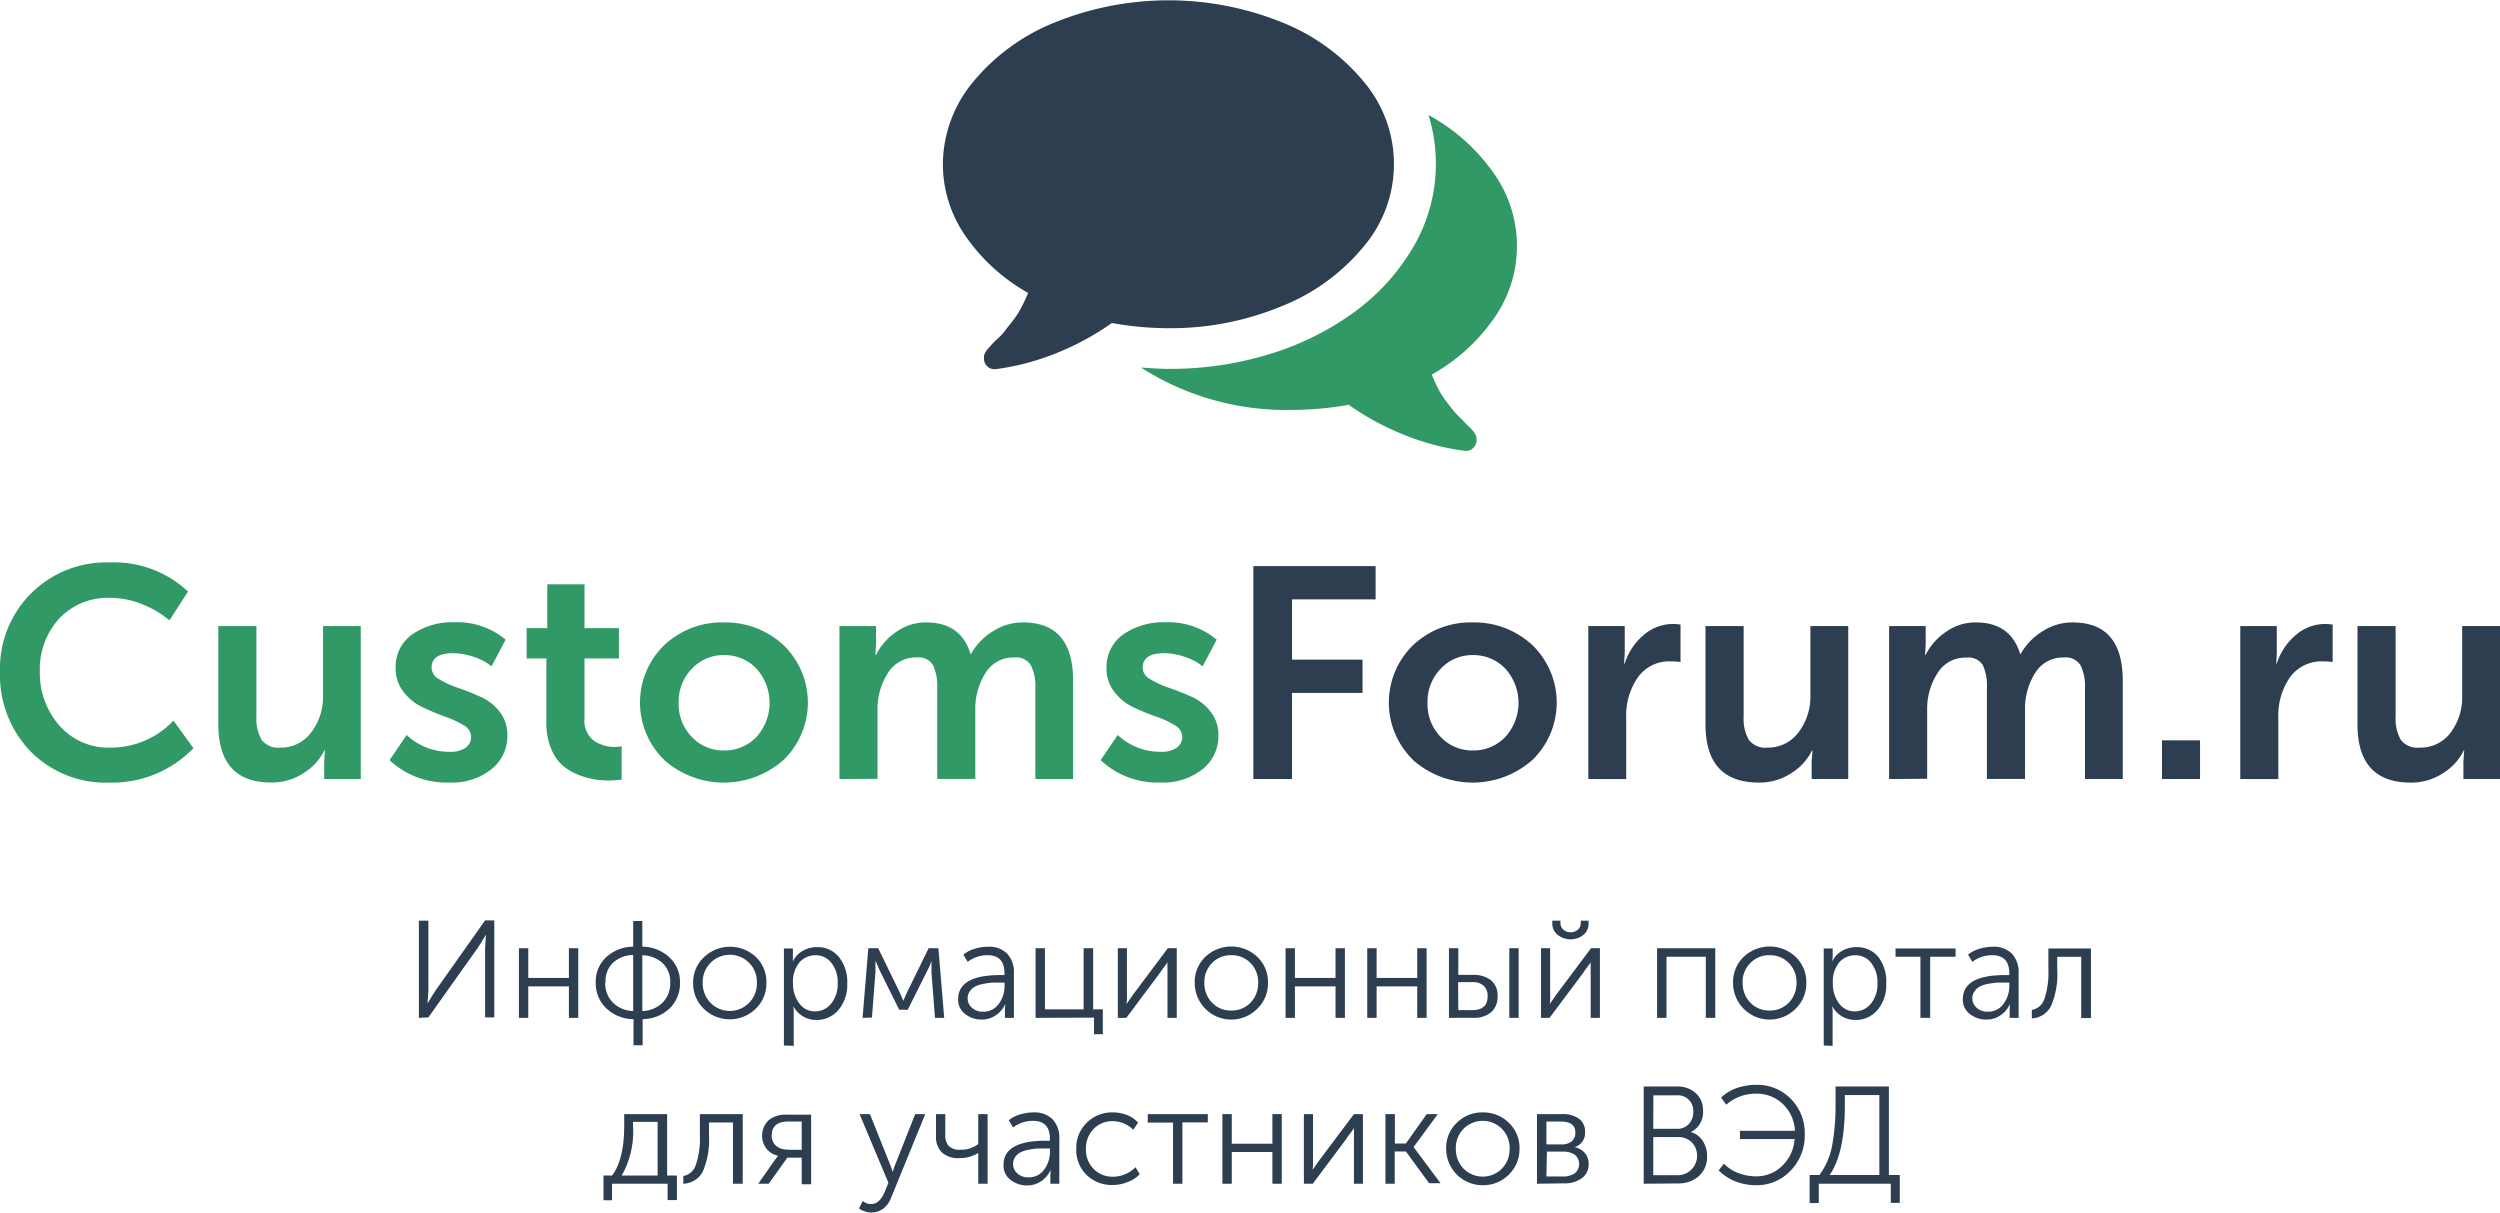
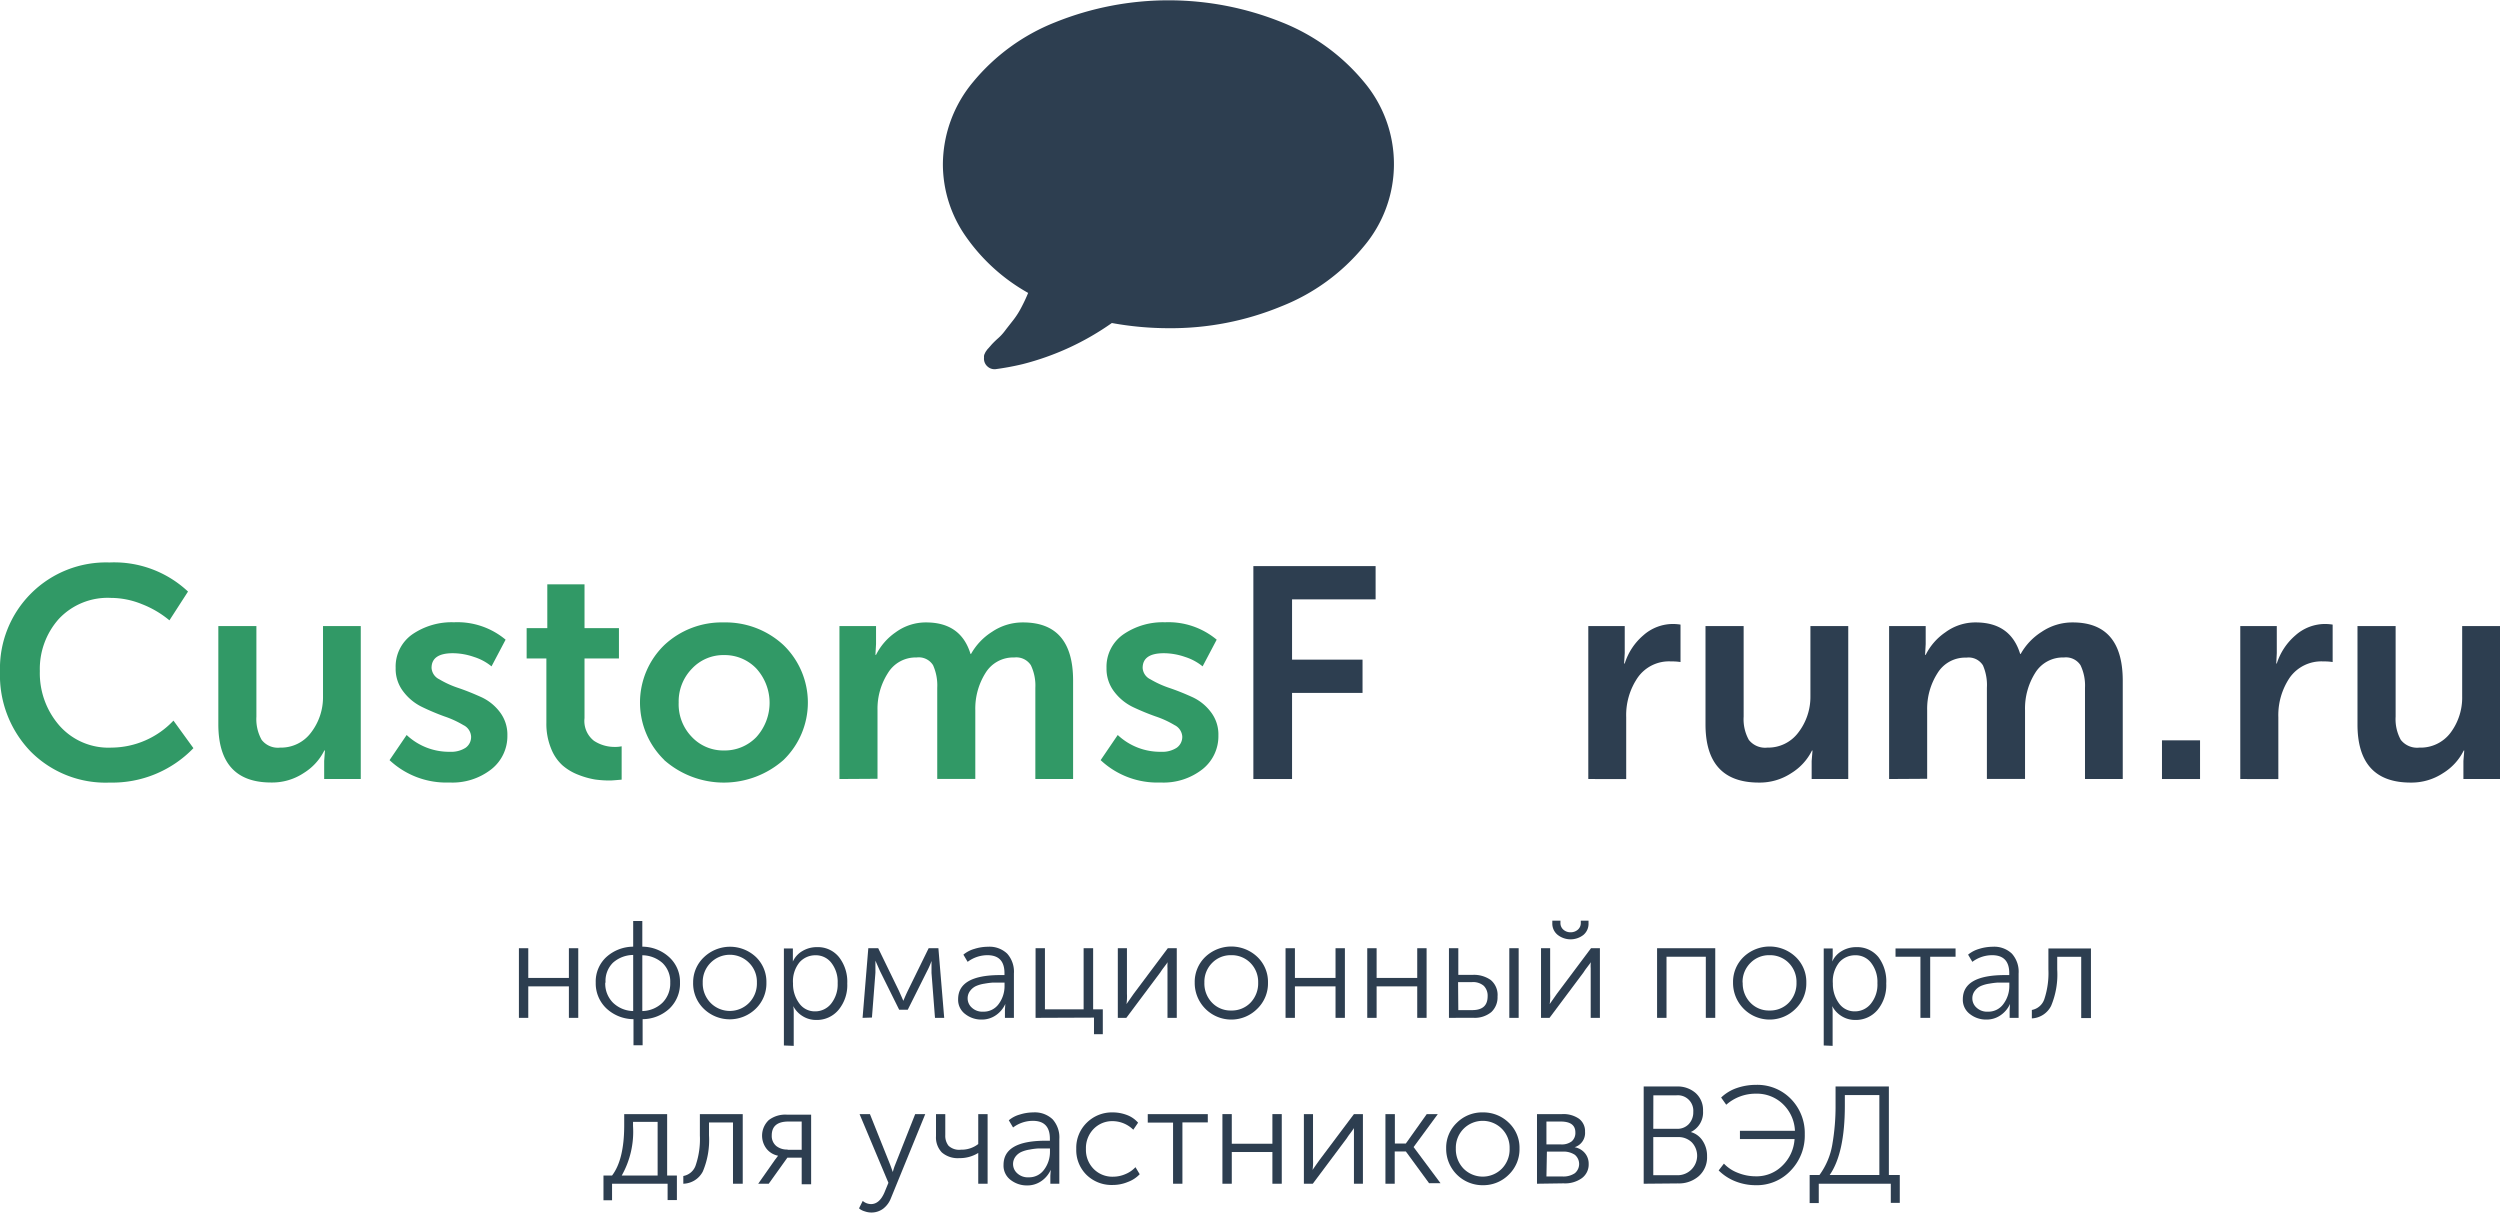
<svg xmlns="http://www.w3.org/2000/svg" viewBox="0 0 323.13 156.72">
  <defs>
    <style>.cls-1{fill:#2d3e50;}.cls-2{fill:#319966;}</style>
  </defs>
  <title>Лого</title>
  <g id="Слой_2" data-name="Слой 2">
    <g id="Layer_1" data-name="Layer 1">
      <path class="cls-1" d="M176.27,10.56a16.48,16.48,0,0,1,0,21.29,26.28,26.28,0,0,1-10.62,7.73A37.37,37.37,0,0,1,151,42.42a40.94,40.94,0,0,1-7.29-.67,34.92,34.92,0,0,1-11.51,5.31,33.9,33.9,0,0,1-3.56.66h-.13a1.32,1.32,0,0,1-.85-.33,1.34,1.34,0,0,1-.47-.87.8.8,0,0,1,0-.27,1.14,1.14,0,0,1,0-.27.81.81,0,0,1,.08-.25l.1-.21a2.19,2.19,0,0,1,.15-.22,1.8,1.8,0,0,1,.16-.21,2.44,2.44,0,0,0,.19-.21l.16-.18c.14-.17.46-.52,1-1s.85-.93,1.07-1.22l.94-1.2a10.59,10.59,0,0,0,1-1.6c.29-.55.58-1.16.85-1.82a24.26,24.26,0,0,1-8.08-7.33,16.27,16.27,0,0,1-2.94-9.28,16.72,16.72,0,0,1,3.9-10.65,26.29,26.29,0,0,1,10.62-7.72,39.18,39.18,0,0,1,29.29,0A26.36,26.36,0,0,1,176.27,10.56Z" />
-       <path class="cls-2" d="M196.07,31.81a16.22,16.22,0,0,1-2.94,9.3,24.28,24.28,0,0,1-8.07,7.31c.27.67.55,1.27.84,1.83a10.58,10.58,0,0,0,1,1.59l.93,1.2A15.06,15.06,0,0,0,189,54.26c.5.53.81.87,1,1l.17.19.18.2c0,.05.1.11.17.21a1.08,1.08,0,0,1,.14.23,1.9,1.9,0,0,1,.11.21.75.75,0,0,1,.08.24,2.45,2.45,0,0,1,0,.27.77.77,0,0,1,0,.27,1.49,1.49,0,0,1-.54.91,1.23,1.23,0,0,1-.91.29,33.42,33.42,0,0,1-3.56-.66,34.75,34.75,0,0,1-11.52-5.3,41.68,41.68,0,0,1-7.29.66,34.77,34.77,0,0,1-19.55-5.47c1.6.11,2.82.17,3.64.17a43.79,43.79,0,0,0,12.8-1.86,36.8,36.8,0,0,0,10.94-5.35,27.75,27.75,0,0,0,7.95-8.78,21.25,21.25,0,0,0,2.78-10.52,21.53,21.53,0,0,0-.95-6.3A24.6,24.6,0,0,1,193,22.29,16.27,16.27,0,0,1,196.07,31.81Z" />
-       <path class="cls-1" d="M54.14,131.56V119h1.23v9l-.11,1.69h0c.44-.73.8-1.31,1.08-1.73l6.36-9h1.19v12.54H62.7v-9l.11-1.69h0c-.42.71-.77,1.28-1.05,1.69l-6.39,9Z" />
      <path class="cls-1" d="M67.07,131.56v-9h1.21v3.84h5.25v-3.84h1.21v9H73.53v-4.07H68.28v4.07Z" />
      <path class="cls-1" d="M77,127a4.29,4.29,0,0,1,1.35-3.28,5.2,5.2,0,0,1,3.49-1.36v-3.32h1.18v3.32a5.18,5.18,0,0,1,3.48,1.36A4.29,4.29,0,0,1,87.89,127a4.45,4.45,0,0,1-1.35,3.35,5.14,5.14,0,0,1-3.48,1.38v3.37H81.88v-3.37a5.17,5.17,0,0,1-3.49-1.38A4.45,4.45,0,0,1,77,127Zm1.23,0a3.49,3.49,0,0,0,1,2.6,3.85,3.85,0,0,0,2.61,1.08v-7.25a4,4,0,0,0-2.61,1A3.3,3.3,0,0,0,78.27,127Zm4.79,3.68a3.85,3.85,0,0,0,2.61-1.08,3.52,3.52,0,0,0,1-2.6,3.33,3.33,0,0,0-1-2.53,4,4,0,0,0-2.61-1Z" />
      <path class="cls-1" d="M89.59,127A4.44,4.44,0,0,1,91,123.71a4.88,4.88,0,0,1,6.72,0A4.45,4.45,0,0,1,99.06,127a4.55,4.55,0,0,1-1.38,3.38,4.81,4.81,0,0,1-6.72,0A4.55,4.55,0,0,1,89.59,127Zm1.24,0a3.6,3.6,0,0,0,1,2.61,3.49,3.49,0,0,0,5,0,3.57,3.57,0,0,0,1-2.61,3.45,3.45,0,0,0-1-2.54,3.49,3.49,0,0,0-5,0A3.48,3.48,0,0,0,90.83,127Z" />
      <path class="cls-1" d="M101.32,135.13V122.59h1.16v1l0,.69h0a3,3,0,0,1,1.24-1.36,3.59,3.59,0,0,1,1.88-.5,3.49,3.49,0,0,1,2.85,1.3,5.16,5.16,0,0,1,1.06,3.4,5,5,0,0,1-1.13,3.41,3.63,3.63,0,0,1-2.89,1.3,3.24,3.24,0,0,1-1.73-.48,3.31,3.31,0,0,1-1.23-1.31h0a4.46,4.46,0,0,1,.06.79v4.35Zm1.18-8a4.15,4.15,0,0,0,.78,2.52,2.45,2.45,0,0,0,2.08,1.07,2.62,2.62,0,0,0,2.07-1,4,4,0,0,0,.84-2.64,4,4,0,0,0-.8-2.61,2.52,2.52,0,0,0-2.06-1,2.73,2.73,0,0,0-2.07.91A3.88,3.88,0,0,0,102.5,127.1Z" />
      <path class="cls-1" d="M111.49,131.56l.74-9h1.28l2.69,5.53.56,1.27h0c.19-.47.38-.89.56-1.27l2.71-5.53h1.26l.75,9h-1.19l-.45-5.8v-1.55h0a9.59,9.59,0,0,1-.57,1.3l-2.5,5h-1.11l-2.48-5-.59-1.34h0c0,.72,0,1.23,0,1.55l-.45,5.8Z" />
      <path class="cls-1" d="M123.84,129.15q0-3.12,5.46-3.12h.53v-.25c0-1.54-.73-2.32-2.21-2.32a4.28,4.28,0,0,0-2.55.86l-.55-.93a3.9,3.9,0,0,1,1.41-.74,5.94,5.94,0,0,1,1.76-.28,3.31,3.31,0,0,1,2.49.89,3.5,3.5,0,0,1,.87,2.56v5.74h-1.16v-1.05l.05-.75h0a3.5,3.5,0,0,1-1.19,1.44,3.15,3.15,0,0,1-1.85.58,3.35,3.35,0,0,1-2.13-.7A2.29,2.29,0,0,1,123.84,129.15Zm1.23-.1a1.59,1.59,0,0,0,.54,1.19,2,2,0,0,0,1.48.52,2.38,2.38,0,0,0,2-1,3.87,3.87,0,0,0,.75-2.32V127h-1.5a10.16,10.16,0,0,0-1.09.14,4.29,4.29,0,0,0-1.1.31,2,2,0,0,0-.75.61A1.56,1.56,0,0,0,125.07,129.05Z" />
      <path class="cls-1" d="M133.85,131.56v-9h1.21v7.9h5v-7.9h1.23v7.9h1.25v3.21h-1.14v-2.14Z" />
      <path class="cls-1" d="M144.48,131.56v-9h1.18v5.89a6.61,6.61,0,0,1-.06,1.33h0l.93-1.33,4.41-5.89h1.16v9h-1.2v-5.9c0-.16,0-.34,0-.54a3.94,3.94,0,0,1,0-.52c0-.15,0-.23,0-.24h0a1.24,1.24,0,0,1-.15.25l-.4.53c-.16.21-.28.39-.36.52l-4.41,5.9Z" />
      <path class="cls-1" d="M154.42,127a4.48,4.48,0,0,1,1.37-3.32,4.88,4.88,0,0,1,6.72,0,4.45,4.45,0,0,1,1.38,3.32,4.55,4.55,0,0,1-1.38,3.38,4.73,4.73,0,0,1-8.09-3.38Zm1.25,0a3.56,3.56,0,0,0,1,2.61,3.3,3.3,0,0,0,2.47,1,3.35,3.35,0,0,0,2.48-1,3.6,3.6,0,0,0,1-2.61,3.48,3.48,0,0,0-1-2.54,3.39,3.39,0,0,0-2.48-1,3.34,3.34,0,0,0-2.47,1A3.44,3.44,0,0,0,155.67,127Z" />
      <path class="cls-1" d="M166.16,131.56v-9h1.21v3.84h5.25v-3.84h1.21v9h-1.21v-4.07h-5.25v4.07Z" />
      <path class="cls-1" d="M176.72,131.56v-9h1.21v3.84h5.25v-3.84h1.21v9h-1.21v-4.07h-5.25v4.07Z" />
      <path class="cls-1" d="M187.28,131.56v-9h1.21V126h1.93a3.77,3.77,0,0,1,2.25.66,2.51,2.51,0,0,1,.89,2.15,2.6,2.6,0,0,1-.8,2,3.37,3.37,0,0,1-2.37.74Zm1.21-1h1.79c1.35,0,2-.6,2-1.8a1.79,1.79,0,0,0-.5-1.34,2.11,2.11,0,0,0-1.51-.48h-1.81Zm6.59,1v-9h1.21v9Z" />
      <path class="cls-1" d="M199.18,131.56v-9h1.18v5.89a6.61,6.61,0,0,1-.06,1.33h0l.93-1.33,4.41-5.89h1.15v9h-1.19v-5.9c0-.16,0-.34,0-.54a3.94,3.94,0,0,1,0-.52c0-.15,0-.23,0-.24h0a1.24,1.24,0,0,1-.15.25l-.4.53c-.16.21-.28.39-.36.52l-4.41,5.9Zm5.48-10.72a2.7,2.7,0,0,1-3.32,0,1.86,1.86,0,0,1-.7-1.53V119h1.05v.27a1.12,1.12,0,0,0,.39.9,1.37,1.37,0,0,0,.92.33,1.41,1.41,0,0,0,.93-.33,1.13,1.13,0,0,0,.39-.92V119h1v.31A1.88,1.88,0,0,1,204.66,120.84Z" />
      <path class="cls-1" d="M214.18,131.56v-9h7.52v9h-1.22v-7.9H215.4v7.9Z" />
      <path class="cls-1" d="M224,127a4.48,4.48,0,0,1,1.37-3.32,4.88,4.88,0,0,1,6.72,0,4.45,4.45,0,0,1,1.38,3.32,4.55,4.55,0,0,1-1.38,3.38A4.73,4.73,0,0,1,224,127Zm1.25,0a3.56,3.56,0,0,0,1,2.61,3.3,3.3,0,0,0,2.47,1,3.35,3.35,0,0,0,2.48-1,3.6,3.6,0,0,0,1-2.61,3.48,3.48,0,0,0-1-2.54,3.39,3.39,0,0,0-2.48-1,3.34,3.34,0,0,0-2.47,1A3.44,3.44,0,0,0,225.23,127Z" />
      <path class="cls-1" d="M235.72,135.13V122.59h1.16v1l-.06.69h0a3,3,0,0,1,1.24-1.36,3.59,3.59,0,0,1,1.88-.5,3.52,3.52,0,0,1,2.86,1.3,5.21,5.21,0,0,1,1,3.4,5,5,0,0,1-1.12,3.41,3.65,3.65,0,0,1-2.9,1.3,3.27,3.27,0,0,1-1.73-.48,3.31,3.31,0,0,1-1.23-1.31h0a5.83,5.83,0,0,1,.05.79v4.35Zm1.18-8a4.21,4.21,0,0,0,.77,2.52,2.45,2.45,0,0,0,2.08,1.07,2.62,2.62,0,0,0,2.07-1,3.91,3.91,0,0,0,.84-2.64,4,4,0,0,0-.8-2.61,2.5,2.5,0,0,0-2.06-1,2.73,2.73,0,0,0-2.07.91A3.92,3.92,0,0,0,236.9,127.1Z" />
      <path class="cls-1" d="M248.22,131.56v-7.9H245v-1.07h7.76v1.07h-3.28v7.9Z" />
      <path class="cls-1" d="M253.7,129.15q0-3.12,5.46-3.12h.54v-.25c0-1.54-.74-2.32-2.22-2.32a4.28,4.28,0,0,0-2.55.86l-.55-.93a4,4,0,0,1,1.41-.74,6,6,0,0,1,1.77-.28,3.3,3.3,0,0,1,2.48.89,3.5,3.5,0,0,1,.87,2.56v5.74h-1.16v-1.05l.05-.75h0a3.5,3.5,0,0,1-1.19,1.44,3.13,3.13,0,0,1-1.85.58,3.35,3.35,0,0,1-2.13-.7A2.29,2.29,0,0,1,253.7,129.15Zm1.23-.1a1.59,1.59,0,0,0,.54,1.19,2,2,0,0,0,1.48.52,2.38,2.38,0,0,0,2-1,3.88,3.88,0,0,0,.76-2.32V127h-1.51a10.49,10.49,0,0,0-1.09.14,4.41,4.41,0,0,0-1.1.31,2,2,0,0,0-.75.61A1.56,1.56,0,0,0,254.93,129.05Z" />
      <path class="cls-1" d="M262.62,131.63v-1.09a2.1,2.1,0,0,0,1.63-1.45,10.72,10.72,0,0,0,.51-3.79v-2.71h5.5v9H269v-7.92h-3.1v1.66a10.46,10.46,0,0,1-.79,4.68A2.94,2.94,0,0,1,262.62,131.63Z" />
      <path class="cls-1" d="M78,151.94h1.11q1.57-2.06,1.57-6.48V144h5.55v7.94h1.26v3.17H86.29V153H79.11v2.14H78Zm2.41,0H85V145H81.82v.54A11.53,11.53,0,0,1,80.36,151.94Z" />
      <path class="cls-1" d="M88.32,153V152a2.07,2.07,0,0,0,1.62-1.45,10.46,10.46,0,0,0,.52-3.79V144H96v9H94.74v-7.92h-3.1v1.66a10.44,10.44,0,0,1-.8,4.68A2.93,2.93,0,0,1,88.32,153Z" />
      <path class="cls-1" d="M98,153l2.16-3.08.41-.54v0a2.54,2.54,0,0,1-1.46-.86,2.77,2.77,0,0,1,.26-3.75,3.52,3.52,0,0,1,2.31-.7h3.16v9h-1.22v-3.44h-1.85L99.36,153Zm3.82-4.39h1.8v-3.65h-1.71q-2.16,0-2.16,1.8a1.68,1.68,0,0,0,.58,1.36A2.21,2.21,0,0,0,101.77,148.58Z" />
      <path class="cls-1" d="M111.51,155.22a1.67,1.67,0,0,0,1.07.41c.72,0,1.29-.49,1.72-1.46l.53-1.29L111.1,144h1.34l2.62,6.55.34.94h0a6.46,6.46,0,0,1,.3-.94l2.59-6.55h1.3l-4.43,10.85a3.12,3.12,0,0,1-1,1.37,2.53,2.53,0,0,1-1.54.5,2.57,2.57,0,0,1-.82-.14,2.35,2.35,0,0,1-.58-.25l-.19-.15Z" />
      <path class="cls-1" d="M124,149.69a3.13,3.13,0,0,1-2.27-.74,2.81,2.81,0,0,1-.75-2.1V144h1.2v2.73a2.07,2.07,0,0,0,.42,1.36,2,2,0,0,0,1.61.51,3.52,3.52,0,0,0,2.23-.73V144h1.21v9h-1.21v-3.41l0-.57h0A4.5,4.5,0,0,1,124,149.69Z" />
      <path class="cls-1" d="M129.71,150.56q0-3.12,5.46-3.12h.53v-.25c0-1.55-.73-2.32-2.21-2.32a4.26,4.26,0,0,0-2.55.86l-.55-.93a3.75,3.75,0,0,1,1.41-.74,5.94,5.94,0,0,1,1.76-.28,3.34,3.34,0,0,1,2.49.89,3.5,3.5,0,0,1,.87,2.56V153h-1.16v-1.05l.05-.75h0a3.5,3.5,0,0,1-1.19,1.44,3.15,3.15,0,0,1-1.85.58,3.41,3.41,0,0,1-2.13-.7A2.3,2.3,0,0,1,129.71,150.56Zm1.23-.1a1.59,1.59,0,0,0,.54,1.19,2,2,0,0,0,1.48.52,2.37,2.37,0,0,0,2-1,3.82,3.82,0,0,0,.75-2.31v-.42h-.51l-1,0a8.11,8.11,0,0,0-1.09.14,4.29,4.29,0,0,0-1.1.31,2,2,0,0,0-.75.6A1.61,1.61,0,0,0,130.94,150.46Z" />
-       <path class="cls-1" d="M139.11,148.49a4.53,4.53,0,0,1,1.36-3.38,4.62,4.62,0,0,1,3.35-1.33,5.18,5.18,0,0,1,1.82.33,3.58,3.58,0,0,1,1.46,1l-.62.91a3.85,3.85,0,0,0-2.62-1.11,3.35,3.35,0,0,0-2.5,1,3.55,3.55,0,0,0-1,2.6,3.5,3.5,0,0,0,1,2.58,3.38,3.38,0,0,0,2.52,1,4,4,0,0,0,1.57-.33,3.64,3.64,0,0,0,1.31-.9l.55.91a4,4,0,0,1-1.53,1,5.05,5.05,0,0,1-2,.39,4.62,4.62,0,0,1-3.36-1.32A4.5,4.5,0,0,1,139.11,148.49Z" />
+       <path class="cls-1" d="M139.11,148.49a4.53,4.53,0,0,1,1.36-3.38,4.62,4.62,0,0,1,3.35-1.33,5.18,5.18,0,0,1,1.82.33,3.58,3.58,0,0,1,1.46,1l-.62.91a3.85,3.85,0,0,0-2.62-1.11,3.35,3.35,0,0,0-2.5,1,3.55,3.55,0,0,0-1,2.6,3.5,3.5,0,0,0,1,2.58,3.38,3.38,0,0,0,2.52,1,4,4,0,0,0,1.57-.33,3.64,3.64,0,0,0,1.31-.9l.55.91a4,4,0,0,1-1.53,1,5.05,5.05,0,0,1-2,.39,4.62,4.62,0,0,1-3.36-1.32A4.5,4.5,0,0,1,139.11,148.49" />
      <path class="cls-1" d="M151.62,153v-7.9h-3.27V144h7.76v1.07h-3.28V153Z" />
      <path class="cls-1" d="M158,153v-9h1.21v3.83h5.25V144h1.21v9h-1.21V148.9h-5.25V153Z" />
      <path class="cls-1" d="M168.53,153v-9h1.18v5.89a6.61,6.61,0,0,1-.06,1.33h0c.05-.08.36-.53.93-1.33L175,144h1.16v9H175v-5.9c0-.16,0-.34,0-.54s0-.38,0-.53,0-.22,0-.24h0a.76.76,0,0,1-.16.25q-.15.23-.39.54c-.16.21-.28.39-.36.52l-4.41,5.9Z" />
      <path class="cls-1" d="M179.07,153v-9h1.22v3.8h1.42l2.7-3.8h1.43l-3.13,4.26v0l3.48,4.67h-1.48l-3-4.1h-1.44V153Z" />
      <path class="cls-1" d="M186.92,148.44a4.44,4.44,0,0,1,1.38-3.32,4.62,4.62,0,0,1,3.35-1.34,4.7,4.7,0,0,1,3.37,1.34,4.44,4.44,0,0,1,1.38,3.32,4.57,4.57,0,0,1-1.38,3.38,4.64,4.64,0,0,1-3.37,1.37,4.7,4.7,0,0,1-4.73-4.75Zm1.25,0a3.6,3.6,0,0,0,1,2.61,3.49,3.49,0,0,0,4.95,0,3.57,3.57,0,0,0,1-2.61,3.45,3.45,0,0,0-1-2.54,3.49,3.49,0,0,0-4.95,0A3.48,3.48,0,0,0,188.17,148.44Z" />
      <path class="cls-1" d="M198.66,153v-9h3.25a3.53,3.53,0,0,1,2.18.6,2,2,0,0,1,.78,1.68,1.93,1.93,0,0,1-1.35,2v0a2.25,2.25,0,0,1,1.33.76,2.12,2.12,0,0,1,.49,1.4,2.19,2.19,0,0,1-.87,1.83,3.72,3.72,0,0,1-2.38.68Zm1.22-5.08h1.9a2.11,2.11,0,0,0,1.37-.4,1.43,1.43,0,0,0,.47-1.14c0-.95-.63-1.42-1.91-1.42h-1.83Zm0,4.14h2.05a2.61,2.61,0,0,0,1.62-.42,1.55,1.55,0,0,0,0-2.38,2.64,2.64,0,0,0-1.61-.41h-2Z" />
      <path class="cls-1" d="M212.45,153V140.43h4.29a3.51,3.51,0,0,1,2.44.86,2.94,2.94,0,0,1,.94,2.3,2.81,2.81,0,0,1-1.58,2.73v0a2.66,2.66,0,0,1,1.53,1.13,3.49,3.49,0,0,1,.57,2,3.24,3.24,0,0,1-1.07,2.57,3.91,3.91,0,0,1-2.69.94Zm1.24-7.1h3.05a2,2,0,0,0,1.53-.6,2.22,2.22,0,0,0,.59-1.59,2,2,0,0,0-2.16-2.14h-3Zm0,6h3.21a2.52,2.52,0,0,0,1.77-4.25,2.46,2.46,0,0,0-1.79-.68h-3.19Z" />
      <path class="cls-1" d="M222.14,151.28l.68-.88a4.84,4.84,0,0,0,1.8,1.19,6.15,6.15,0,0,0,2.3.45,4.7,4.7,0,0,0,3.45-1.37,5.22,5.22,0,0,0,1.58-3.44h-7.06v-1.07H232a5.07,5.07,0,0,0-1.55-3.45,4.84,4.84,0,0,0-3.48-1.35,5.73,5.73,0,0,0-3.85,1.43l-.66-.93a5.48,5.48,0,0,1,2-1.22,7.59,7.59,0,0,1,2.5-.42,6.06,6.06,0,0,1,4.53,1.83,6.31,6.31,0,0,1,1.78,4.57,6.5,6.5,0,0,1-1.81,4.67,6,6,0,0,1-4.54,1.9,7.17,7.17,0,0,1-2.62-.5A6.42,6.42,0,0,1,222.14,151.28Z" />
      <path class="cls-1" d="M233.9,151.87h1.27a9.28,9.28,0,0,0,1.67-4,28.59,28.59,0,0,0,.41-5v-2.44h6.89v11.44h1.41v3.6h-1.16V153h-9.31v2.5H233.9Zm2.59,0h6.42V141.54h-4.46v1.37C238.45,147,237.79,150,236.49,151.87Z" />
      <path class="cls-2" d="M0,86.81A13.71,13.71,0,0,1,14.15,72.7,13.94,13.94,0,0,1,24.3,76.46l-2.4,3.72a12.8,12.8,0,0,0-3.55-2.09,10.67,10.67,0,0,0-4-.81A8.65,8.65,0,0,0,7.6,80a9.71,9.71,0,0,0-2.45,6.74,10.28,10.28,0,0,0,2.49,7,8.45,8.45,0,0,0,6.78,2.89,11.11,11.11,0,0,0,8-3.49L25,96.7a14.55,14.55,0,0,1-10.81,4.45A13.64,13.64,0,0,1,3.91,97.08,14.2,14.2,0,0,1,0,86.81Z" />
      <path class="cls-2" d="M28.22,93.63V80.92h4.92V92.63a5.48,5.48,0,0,0,.68,3,2.65,2.65,0,0,0,2.38,1,4.83,4.83,0,0,0,4-1.94A7.49,7.49,0,0,0,41.75,90V80.92h4.88v19.77H41.9V98.36L42,97h-.08a7.16,7.16,0,0,1-2.64,2.9,7.39,7.39,0,0,1-4.22,1.24Q28.23,101.15,28.22,93.63Z" />
      <path class="cls-2" d="M50.35,98.25,52.56,95a8,8,0,0,0,5.62,2.17,3.42,3.42,0,0,0,2-.52,1.7,1.7,0,0,0,.71-1.46,1.75,1.75,0,0,0-1-1.47,12.67,12.67,0,0,0-2.44-1.12A30.4,30.4,0,0,1,54.6,91.4a6.67,6.67,0,0,1-2.46-2,4.79,4.79,0,0,1-1-3.07A5.08,5.08,0,0,1,53.28,82a9,9,0,0,1,5.41-1.57,9.7,9.7,0,0,1,6.66,2.25l-1.82,3.45a6.74,6.74,0,0,0-2.27-1.22,8.45,8.45,0,0,0-2.73-.48c-1.83,0-2.75.63-2.75,1.9a1.75,1.75,0,0,0,1,1.47,12.34,12.34,0,0,0,2.46,1.12c1,.34,1.93.72,2.89,1.15A6.29,6.29,0,0,1,64.58,92a4.8,4.8,0,0,1,1,3.06,5.45,5.45,0,0,1-2.06,4.36,8.16,8.16,0,0,1-5.43,1.72A10.72,10.72,0,0,1,50.35,98.25Z" />
      <path class="cls-2" d="M70.62,93.44V85.11H68.07V81.19h2.67V75.53h4.81v5.66H80v3.92H75.55v7.71a3.25,3.25,0,0,0,1.22,2.93,4.81,4.81,0,0,0,2.69.79,3.92,3.92,0,0,0,.89-.08v4.31c-.77.07-1.27.11-1.51.11a13.54,13.54,0,0,1-1.94-.13,10.61,10.61,0,0,1-2.13-.6,6.85,6.85,0,0,1-2.07-1.23,5.75,5.75,0,0,1-1.47-2.17A8.39,8.39,0,0,1,70.62,93.44Z" />
      <path class="cls-2" d="M85.86,98.23a10.35,10.35,0,0,1,0-14.85,10.84,10.84,0,0,1,7.67-2.93,11,11,0,0,1,7.74,2.93,10.33,10.33,0,0,1,0,14.85,11.65,11.65,0,0,1-15.43,0Zm1.86-7.43a6.06,6.06,0,0,0,1.69,4.44A5.58,5.58,0,0,0,93.57,97a5.67,5.67,0,0,0,4.19-1.73,6.59,6.59,0,0,0,0-8.86,5.66,5.66,0,0,0-4.17-1.74,5.56,5.56,0,0,0-4.14,1.74A6.07,6.07,0,0,0,87.72,90.8Z" />
      <path class="cls-2" d="M108.5,100.69V80.92h4.73v2.33l-.08,1.39h.08a7.74,7.74,0,0,1,2.53-2.91,6.58,6.58,0,0,1,3.94-1.28q4.5,0,5.74,4.07h.07a8,8,0,0,1,2.72-2.86,7.08,7.08,0,0,1,4-1.21q6.47,0,6.47,7.52v12.72h-4.88V88.9a6.08,6.08,0,0,0-.58-2.92,2.24,2.24,0,0,0-2.14-1,4.19,4.19,0,0,0-3.72,2,8.64,8.64,0,0,0-1.32,4.82v8.88h-4.92V88.9a6.38,6.38,0,0,0-.54-2.92,2.17,2.17,0,0,0-2.13-1A4.19,4.19,0,0,0,114.76,87a8.54,8.54,0,0,0-1.34,4.78v8.88Z" />
      <path class="cls-2" d="M142.26,98.25,144.47,95a8,8,0,0,0,5.62,2.17,3.38,3.38,0,0,0,2-.52,1.71,1.71,0,0,0,.72-1.46,1.77,1.77,0,0,0-1-1.47,12.39,12.39,0,0,0-2.44-1.12,30.4,30.4,0,0,1-2.89-1.19,6.67,6.67,0,0,1-2.46-2,4.84,4.84,0,0,1-1-3.07A5.09,5.09,0,0,1,145.19,82a9,9,0,0,1,5.4-1.57,9.74,9.74,0,0,1,6.67,2.25l-1.82,3.45a6.84,6.84,0,0,0-2.27-1.22,8.45,8.45,0,0,0-2.73-.48c-1.84,0-2.75.63-2.75,1.9a1.74,1.74,0,0,0,1,1.47,12.88,12.88,0,0,0,2.46,1.12c1,.34,1.94.72,2.89,1.15A6.22,6.22,0,0,1,156.48,92a4.74,4.74,0,0,1,1,3.06,5.44,5.44,0,0,1-2.05,4.36,8.16,8.16,0,0,1-5.43,1.72A10.7,10.7,0,0,1,142.26,98.25Z" />
      <path class="cls-1" d="M162,100.69V73.17H177.8v4.3H167v7.79h9.11v4.3H167v11.13Z" />
-       <path class="cls-1" d="M182.65,98.23a10.35,10.35,0,0,1,0-14.85,10.84,10.84,0,0,1,7.68-2.93,11,11,0,0,1,7.73,2.93,10.33,10.33,0,0,1,0,14.85,11.65,11.65,0,0,1-15.43,0Zm1.86-7.43a6.06,6.06,0,0,0,1.69,4.44A5.58,5.58,0,0,0,190.36,97a5.67,5.67,0,0,0,4.19-1.73,6.56,6.56,0,0,0,0-8.86,5.66,5.66,0,0,0-4.17-1.74,5.57,5.57,0,0,0-4.14,1.74A6.07,6.07,0,0,0,184.51,90.8Z" />
      <path class="cls-1" d="M205.29,100.69V80.92H210v3.49l-.08,1.35H210a7.87,7.87,0,0,1,2.4-3.64,5.78,5.78,0,0,1,3.88-1.47,6.87,6.87,0,0,1,.93.08v4.84a6.89,6.89,0,0,0-1.21-.08,4.93,4.93,0,0,0-4.33,2.1,8.59,8.59,0,0,0-1.48,5.11v8Z" />
      <path class="cls-1" d="M220.44,93.63V80.92h4.93V92.63a5.49,5.49,0,0,0,.67,3,2.67,2.67,0,0,0,2.39,1,4.86,4.86,0,0,0,4-1.94A7.55,7.55,0,0,0,234,90V80.92h4.89v19.77h-4.73V98.36l.11-1.35h-.07a7.16,7.16,0,0,1-2.64,2.9,7.42,7.42,0,0,1-4.22,1.24Q220.44,101.15,220.44,93.63Z" />
      <path class="cls-1" d="M244.17,100.69V80.92h4.73v2.33l-.08,1.39h.08a7.68,7.68,0,0,1,2.54-2.91,6.53,6.53,0,0,1,3.93-1.28c3,0,4.91,1.36,5.74,4.07h.07a8,8,0,0,1,2.72-2.86,7.1,7.1,0,0,1,4-1.21q6.46,0,6.47,7.52v12.72h-4.88V88.9a6.08,6.08,0,0,0-.58-2.92,2.24,2.24,0,0,0-2.14-1,4.19,4.19,0,0,0-3.72,2,8.63,8.63,0,0,0-1.31,4.82v8.88h-4.93V88.9A6.38,6.38,0,0,0,256.3,86a2.17,2.17,0,0,0-2.13-1A4.19,4.19,0,0,0,250.43,87a8.54,8.54,0,0,0-1.34,4.78v8.88Z" />
      <path class="cls-1" d="M279.44,100.69v-5h4.92v5Z" />
      <path class="cls-1" d="M289.56,100.69V80.92h4.72v3.49l-.07,1.35h.07a8,8,0,0,1,2.41-3.64,5.78,5.78,0,0,1,3.88-1.47,6.87,6.87,0,0,1,.93.08v4.84a6.89,6.89,0,0,0-1.21-.08,5,5,0,0,0-4.34,2.1,8.66,8.66,0,0,0-1.47,5.11v8Z" />
      <path class="cls-1" d="M304.71,93.63V80.92h4.93V92.63a5.49,5.49,0,0,0,.67,3,2.67,2.67,0,0,0,2.39,1,4.83,4.83,0,0,0,4.05-1.94A7.55,7.55,0,0,0,318.24,90V80.92h4.89v19.77H318.4V98.36l.11-1.35h-.07a7.16,7.16,0,0,1-2.64,2.9,7.42,7.42,0,0,1-4.22,1.24Q304.71,101.15,304.71,93.63Z" />
    </g>
  </g>
</svg>